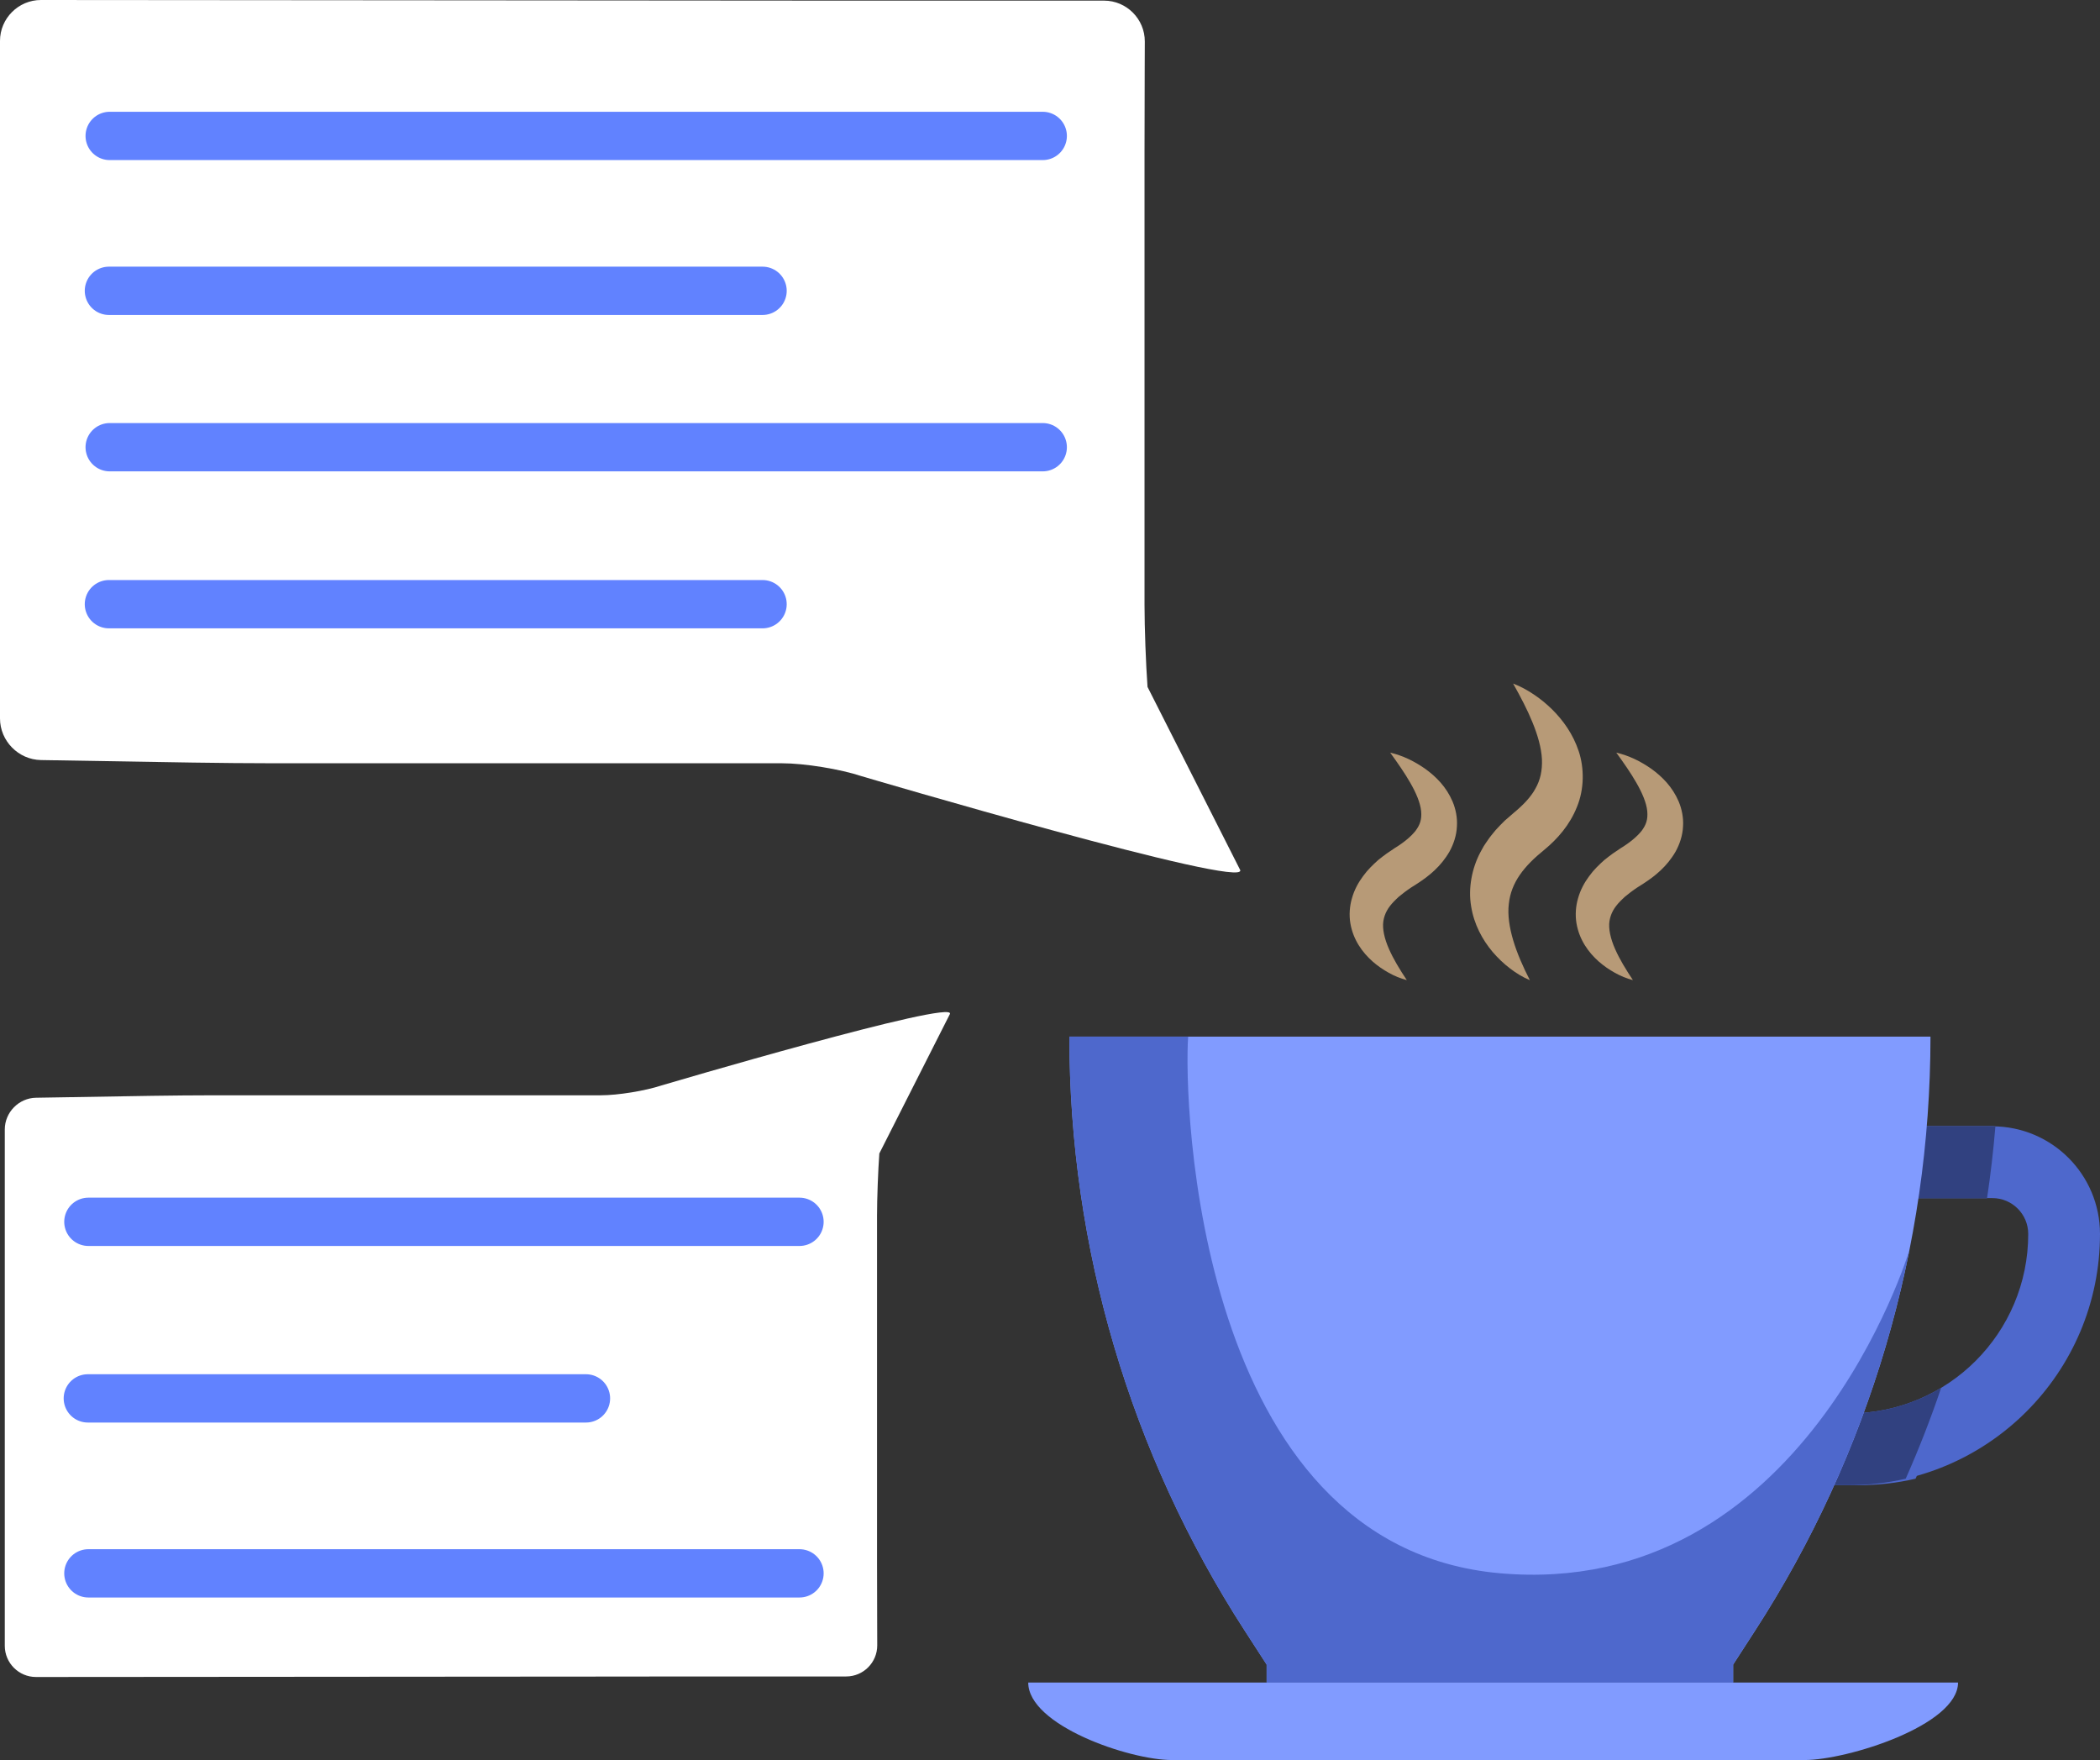
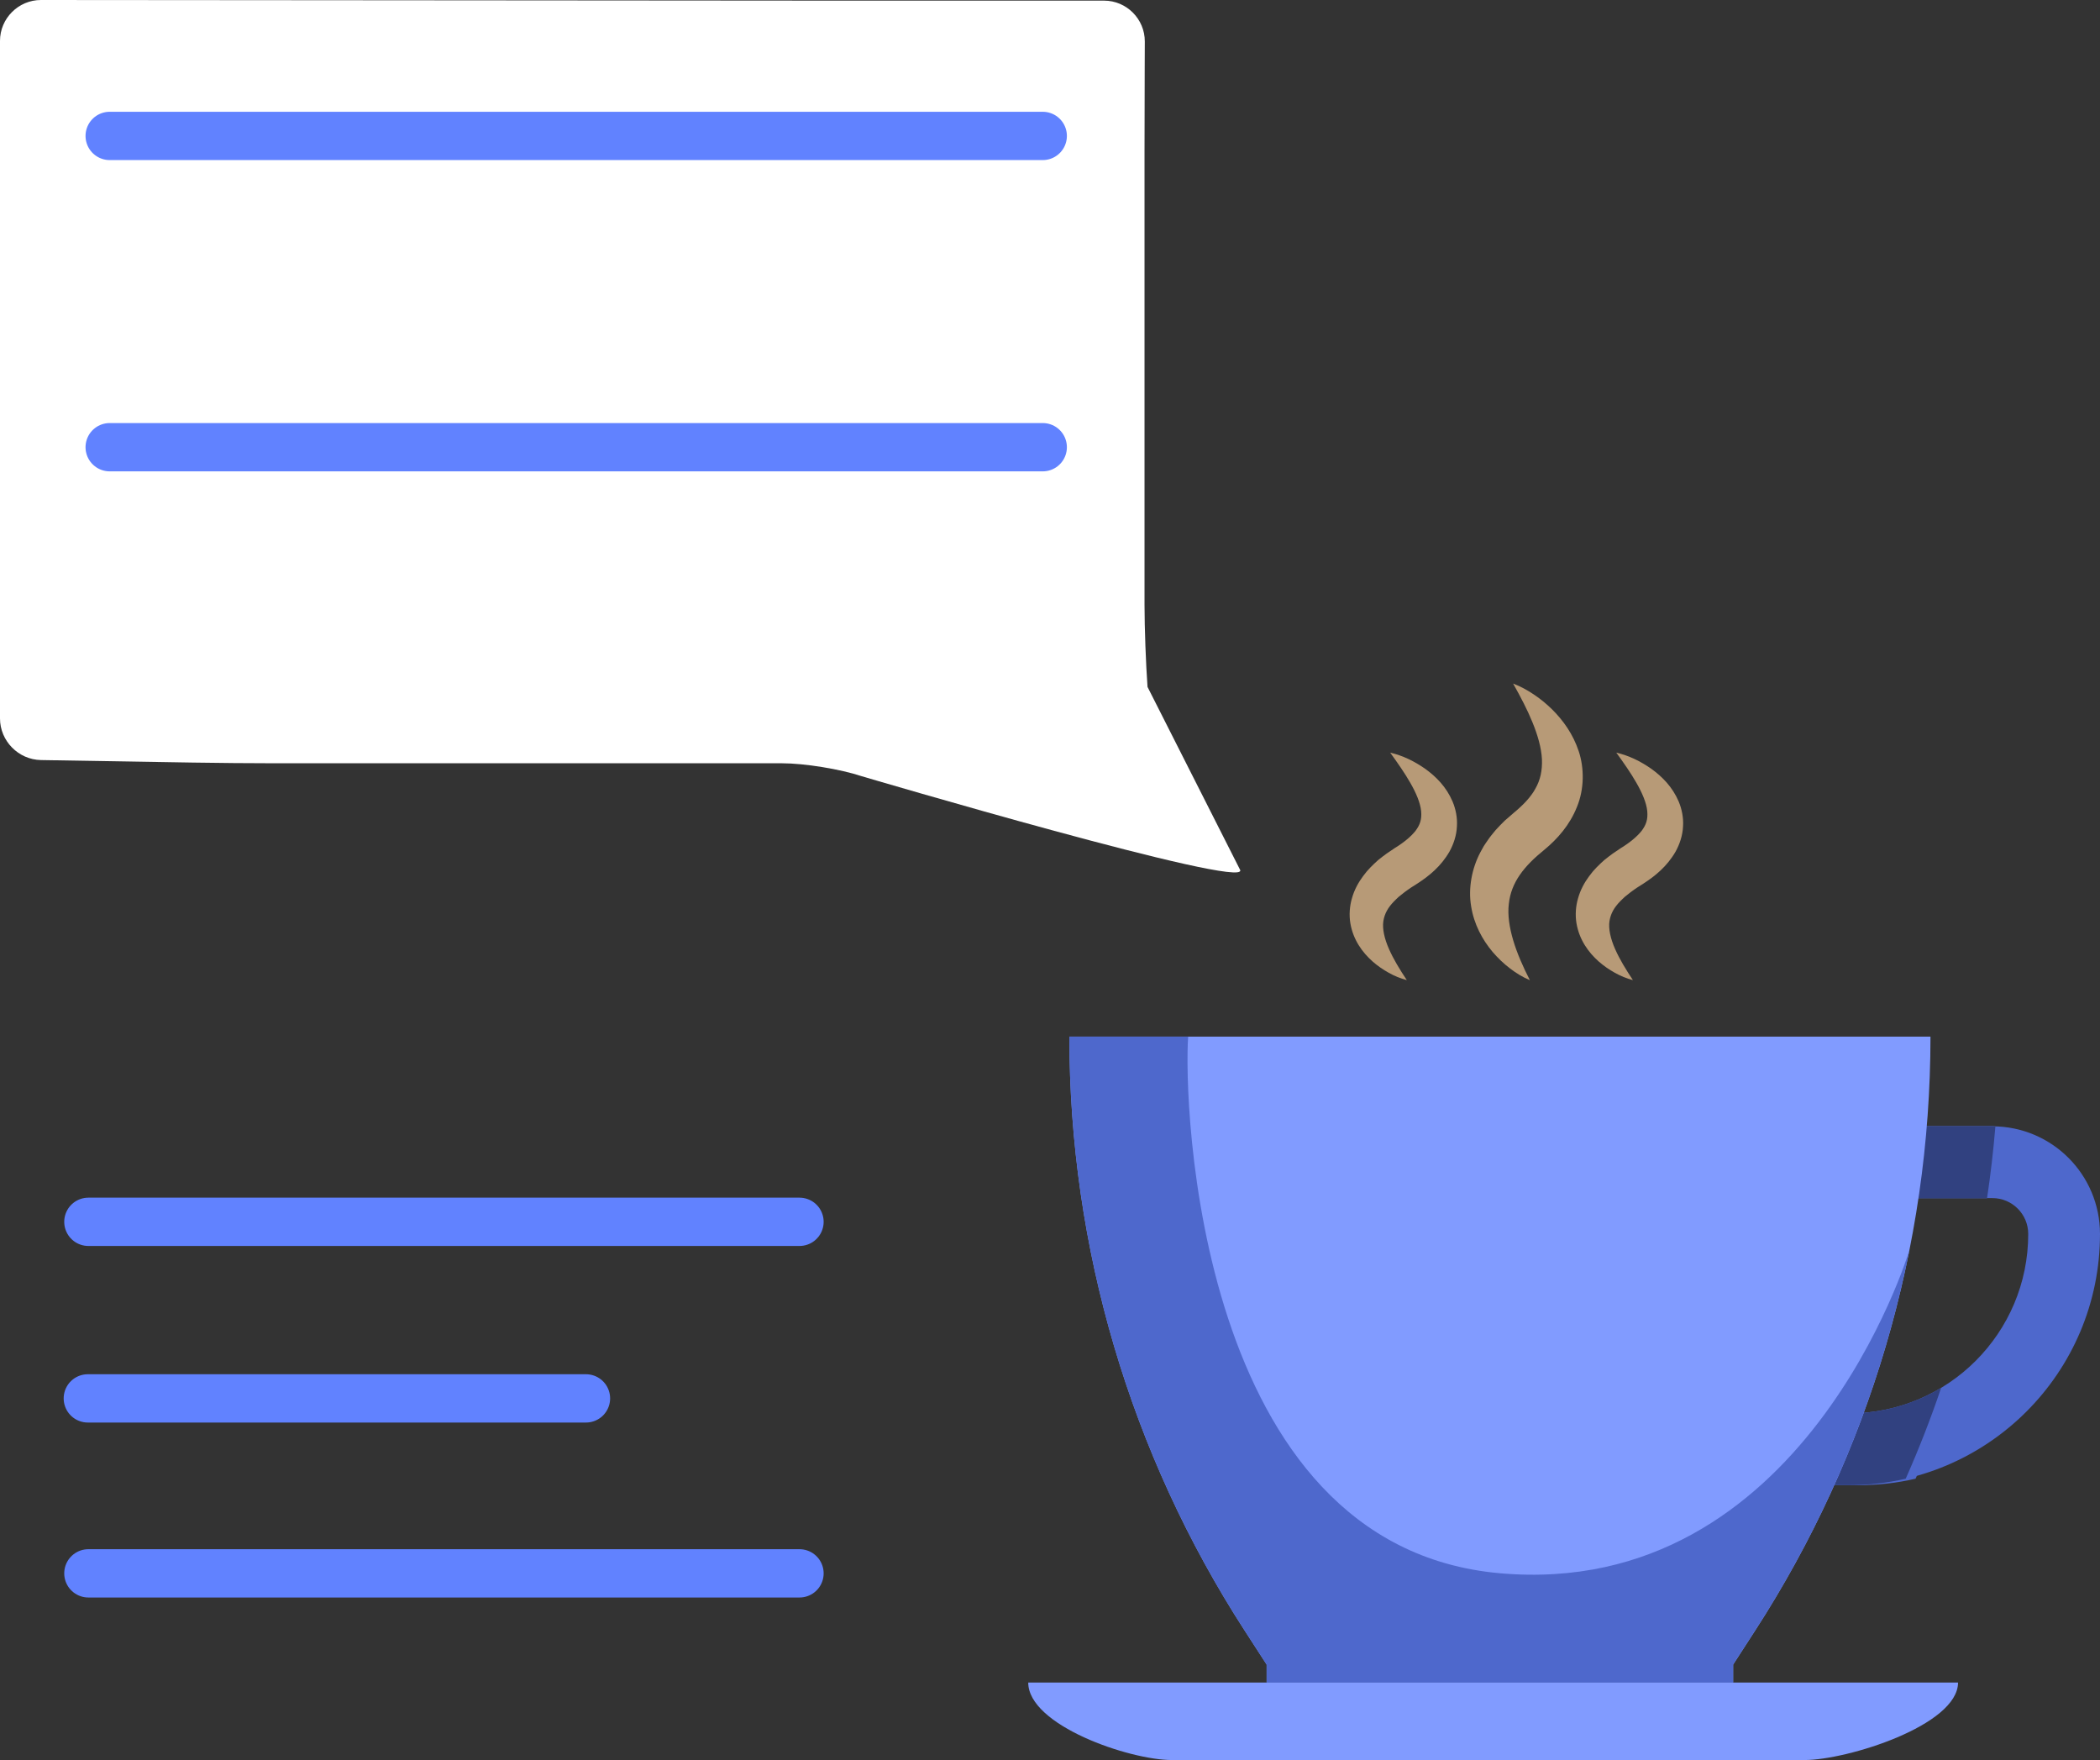
<svg xmlns="http://www.w3.org/2000/svg" id="Ebene_1" data-name="Ebene 1" viewBox="0 0 600.43 503.16">
  <rect x="0" y="0" width="600.43" height="503.16" fill="#333333" stroke="none" />
  <g>
    <path d="M241.83,.18c6.44,0,16.97,0,23.41,0h50.43c6.44,0,11.68,5.27,11.65,11.7l-.03,8.1c-.03,6.44-.05,16.97-.05,23.41V173c0,6.44,.39,16.96,.86,23.38l26.48,52.32c2.53,5.92-108.2-26.79-108.2-26.79-6.11-2.04-16.37-3.7-22.81-3.7H78.62c-6.44,0-16.97-.09-23.4-.2l-43.51-.72C5.27,217.18,0,211.83,0,205.39V11.69C0,5.26,5.27,0,11.7,0L241.83,.18Z" fill="#fff" />
    <line x1="31.36" y1="38.86" x2="298.14" y2="38.86" fill="none" stroke="#6182ff" stroke-linecap="round" stroke-miterlimit="10" stroke-width="13.81" />
    <line x1="31.36" y1="127.85" x2="298.14" y2="127.85" fill="none" stroke="#6182ff" stroke-linecap="round" stroke-miterlimit="10" stroke-width="13.81" />
-     <line x1="31.14" y1="83.14" x2="218.03" y2="83.14" fill="none" stroke="#6182ff" stroke-linecap="round" stroke-miterlimit="10" stroke-width="13.81" />
-     <line x1="31.14" y1="172.73" x2="218.03" y2="172.73" fill="none" stroke="#6182ff" stroke-linecap="round" stroke-miterlimit="10" stroke-width="13.81" />
  </g>
  <g>
-     <path d="M185.67,479.28c4.91,0,12.93,0,17.84,0h38.43c4.91,0,8.9-4.01,8.88-8.92l-.02-6.17c-.02-4.91-.04-12.93-.04-17.84v-98.78c0-4.91,.3-12.92,.66-17.81l20.18-39.87c1.93-4.51-82.46,20.42-82.46,20.42-4.65,1.55-12.48,2.82-17.38,2.82H61.29c-4.91,0-12.93,.07-17.84,.15l-33.16,.55c-4.9,.08-8.92,4.16-8.92,9.07v147.62c0,4.91,4.01,8.92,8.92,8.91l175.38-.13Z" fill="#fff" />
    <line x1="25.27" y1="449.8" x2="228.59" y2="449.8" fill="none" stroke="#6182ff" stroke-linecap="round" stroke-miterlimit="10" stroke-width="13.81" />
    <line x1="25.27" y1="349.3" x2="228.59" y2="349.3" fill="none" stroke="#6182ff" stroke-linecap="round" stroke-miterlimit="10" stroke-width="13.81" />
    <line x1="25.11" y1="399.78" x2="167.54" y2="399.78" fill="none" stroke="#6182ff" stroke-linecap="round" stroke-miterlimit="10" stroke-width="13.81" />
  </g>
  <g>
    <path d="M518.36,404.07h10.26c28.33,0,51.29-22.97,51.29-51.29,0-5.67-4.59-10.26-10.26-10.26h-35.9v-20.52h35.9c17,0,30.78,13.78,30.78,30.78h0c0,39.66-32.15,71.81-71.81,71.81h-30.78l20.52-20.52Z" fill="#4e68cc" />
    <path d="M531.44,404.07c9.3,.01,18.42-2.51,26.39-7.3-2.98,8.8-6.35,17.45-10.13,25.97-5.33,1.23-10.79,1.86-16.27,1.85h-30.78l20.52-20.52h10.26Z" fill="#4e68cc" />
    <path d="M570.52,322.03c-.57,6.87-1.36,13.71-2.38,20.5h-34.4v-20.54h35.9l.87,.03Z" fill="#4e68cc" />
    <path d="M555.01,396.77c-2.98,8.8-6.35,17.45-10.13,25.97-5.33,1.23-10.79,1.86-16.27,1.85h-30.78l20.52-20.52h10.26c9.3,.01,18.42-2.51,26.39-7.3Z" fill="#314180" />
    <path d="M570.52,322.03c-.57,6.87-1.36,13.71-2.38,20.5h-34.4v-20.54h35.9l.87,.03Z" fill="#314180" />
    <path d="M551.96,296.35c0,60.27-17.42,119.25-50.16,169.85l-6.26,9.68v5.13h-133.38v-5.13l-6.26-9.68c-32.73-50.6-50.15-109.58-50.14-169.85h246.21Z" fill="#819bff" />
    <g>
      <path d="M397.45,215.16c3.61,.83,6.96,2.47,10.07,4.65,3.06,2.22,5.99,5.11,7.8,9.34,.88,2.1,1.41,4.59,1.24,7.14-.12,2.55-.96,5.07-2.13,7.17-2.42,4.21-5.83,6.97-9.16,9.12l-1.96,1.25c-.62,.4-1.16,.84-1.75,1.25-.55,.42-1.09,.84-1.6,1.27-.45,.45-.98,.88-1.37,1.32-1.75,1.8-2.7,3.47-3.06,5.64-.34,2.19,.3,5.05,1.59,7.96,1.28,2.93,3.08,5.87,5.11,8.93-1.8-.46-3.52-1.18-5.15-2.09-1.64-.9-3.2-1.98-4.67-3.27-2.87-2.56-5.51-6.13-6.32-10.9-.39-2.35-.22-4.9,.48-7.22,.66-2.34,1.82-4.45,3.14-6.22,1.31-1.83,2.85-3.29,4.39-4.67,.79-.62,1.6-1.28,2.41-1.84l2.37-1.6c2.49-1.52,4.57-3.25,5.87-4.9,1.22-1.67,1.8-3.16,1.58-5.6-.23-2.4-1.48-5.28-3.1-8.09-1.62-2.85-3.62-5.68-5.77-8.66Z" fill="#b79a77" />
      <path d="M432.65,195.43c2.06,.78,4.02,1.85,5.85,3.08,1.85,1.23,3.58,2.64,5.21,4.23,3.22,3.18,6.04,7.11,7.67,12,1.61,4.84,1.62,10.83-.5,15.95-2.05,5.16-5.59,9.18-9.34,12.26-5.72,4.63-9.49,9.25-10.14,15.48-.38,3.13,.16,6.72,1.26,10.41,1.11,3.71,2.76,7.48,4.76,11.38-2.04-.85-3.94-2.02-5.71-3.38-1.78-1.35-3.41-2.92-4.92-4.67-2.96-3.51-5.36-7.93-6.17-13.11-.87-5.15,.22-10.85,2.68-15.47,.31-.58,.62-1.15,.95-1.71,.34-.55,.71-1.06,1.08-1.6,.71-1.09,1.53-2.01,2.32-2.99,.82-.93,1.7-1.78,2.57-2.66l2.65-2.3c2.62-2.17,4.83-4.45,6.15-6.91,1.39-2.44,1.98-5.14,1.85-8.39-.17-3.24-1.2-6.83-2.68-10.46-1.48-3.65-3.4-7.31-5.55-11.13Z" fill="#b79a77" />
      <path d="M462.1,215.16c3.61,.83,6.96,2.47,10.07,4.65,3.06,2.22,5.99,5.11,7.8,9.34,.88,2.1,1.41,4.59,1.24,7.14-.12,2.55-.96,5.07-2.13,7.17-2.42,4.21-5.83,6.97-9.16,9.12l-1.96,1.25c-.62,.4-1.16,.84-1.75,1.25-.55,.42-1.09,.84-1.6,1.27-.45,.45-.98,.88-1.37,1.32-1.75,1.8-2.7,3.47-3.06,5.64-.34,2.19,.3,5.05,1.59,7.96,1.28,2.93,3.08,5.87,5.11,8.93-1.8-.46-3.52-1.18-5.15-2.09-1.64-.9-3.2-1.98-4.67-3.27-2.87-2.56-5.51-6.13-6.32-10.9-.39-2.35-.22-4.9,.48-7.22,.66-2.34,1.82-4.45,3.14-6.22,1.31-1.83,2.85-3.29,4.39-4.67,.8-.62,1.6-1.28,2.41-1.84l2.37-1.6c2.49-1.52,4.57-3.25,5.87-4.9,1.22-1.67,1.8-3.16,1.58-5.6-.23-2.4-1.48-5.28-3.1-8.09-1.62-2.85-3.62-5.68-5.77-8.66Z" fill="#b79a77" />
    </g>
    <path d="M559.85,481.01H293.99c0,12.24,28.86,22.16,41.09,22.16h180.86c12.24,0,43.9-9.92,43.9-22.16Z" fill="#819bff" />
    <path d="M305.75,296.35c0,60.26,17.41,119.25,50.14,169.85l6.26,9.68v5.13h133.38v-5.13l6.26-9.68c21.55-33.3,36.45-70.23,44.13-108.76-.18,.6-30.25,100.01-117.08,92.33-87.09-7.71-90.45-135.6-89.12-153.41h-33.99Z" fill="#4e68cc" />
  </g>
</svg>